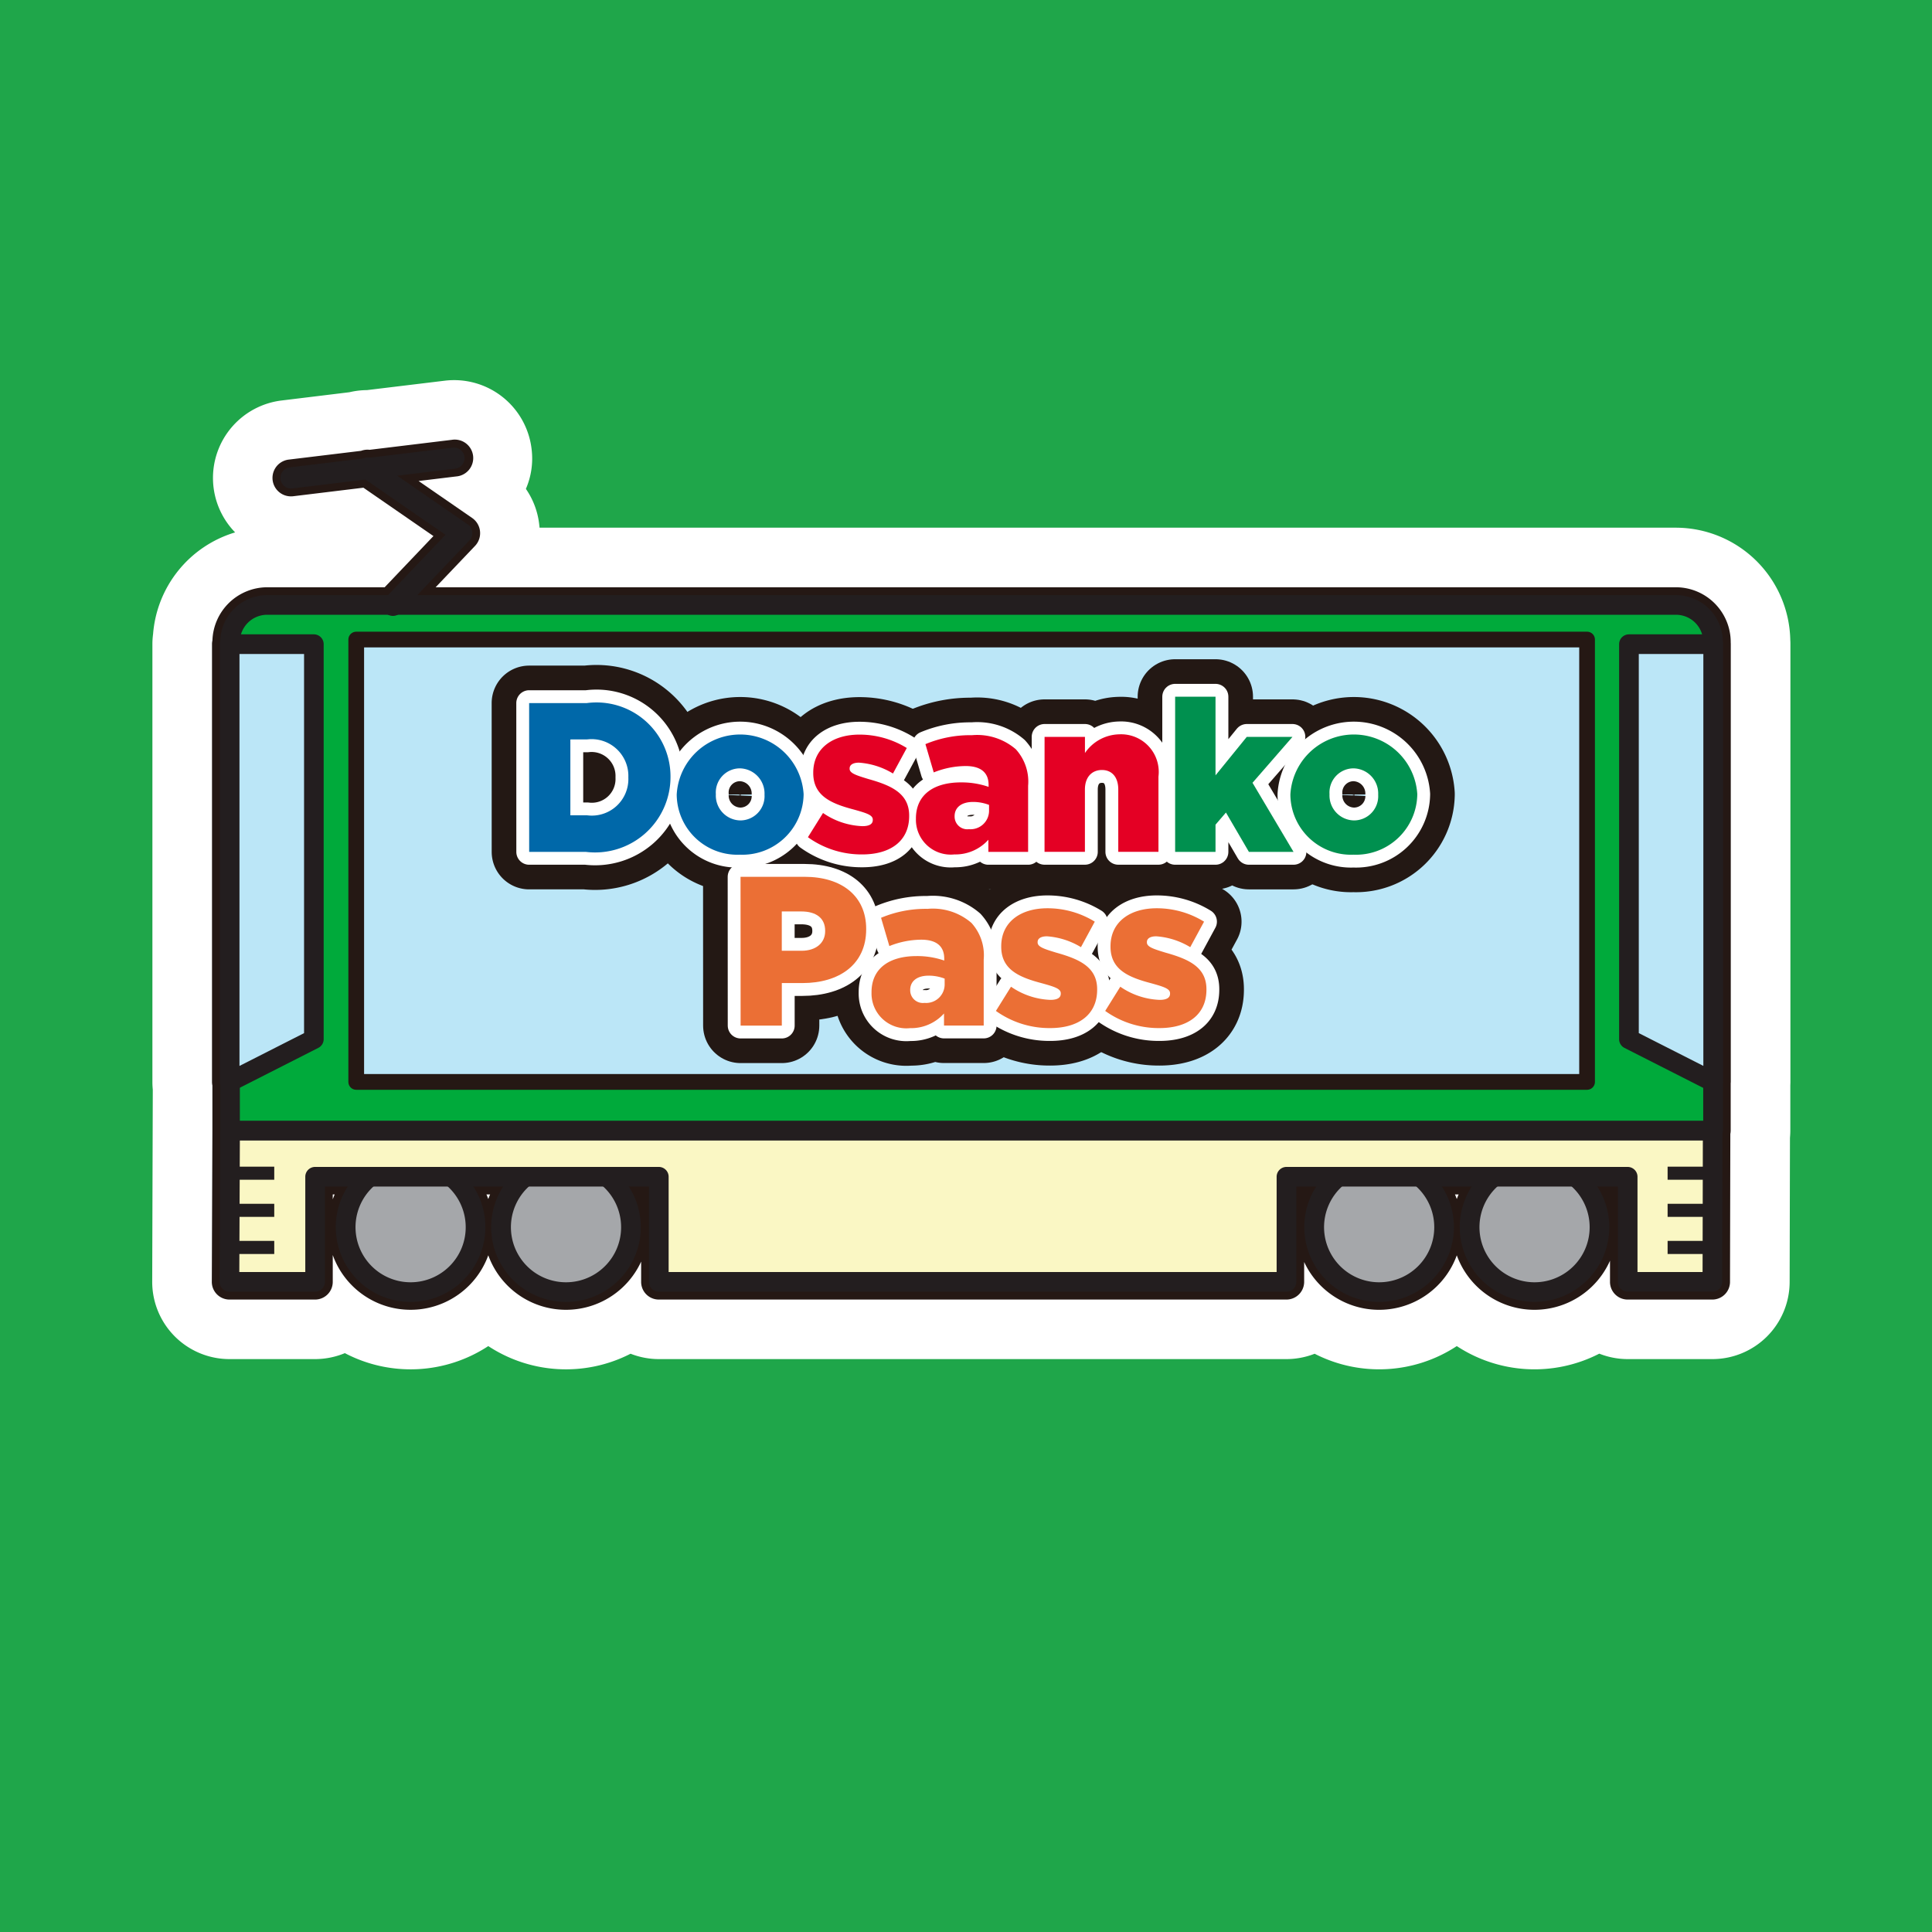
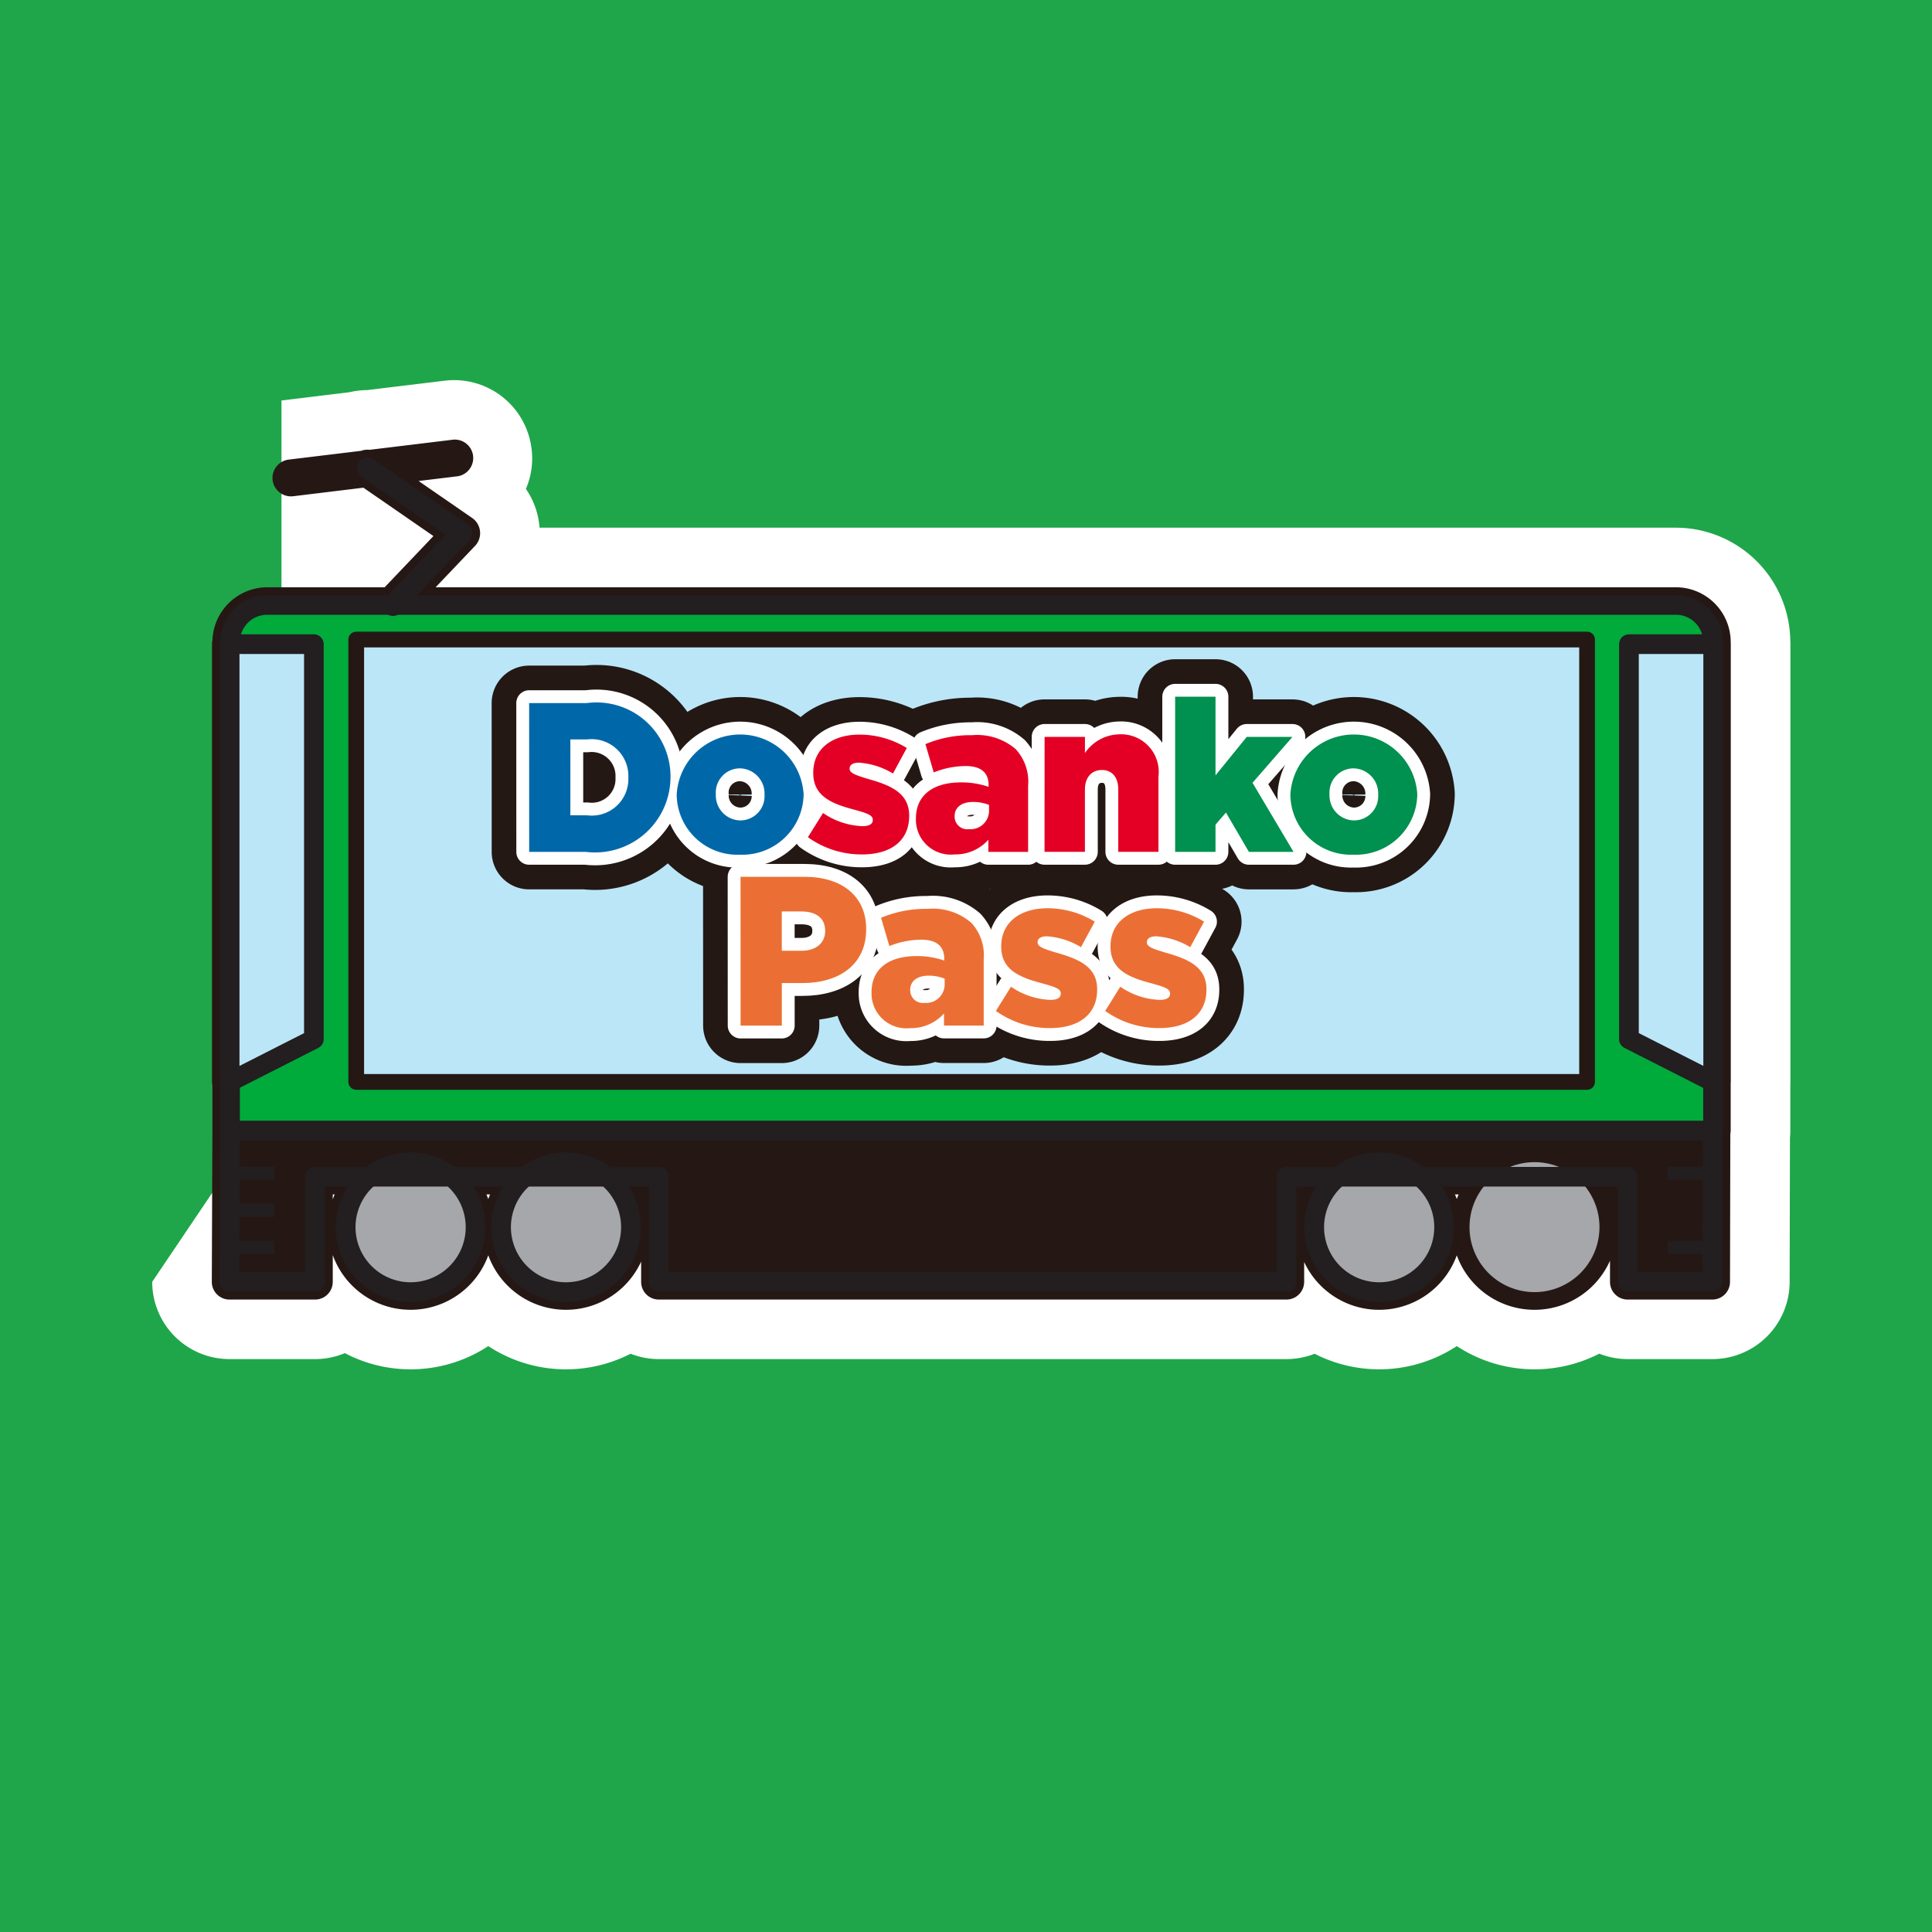
<svg xmlns="http://www.w3.org/2000/svg" id="layout" width="60" height="60" viewBox="0 0 60 60">
  <title>icon-buspass_dosanko</title>
  <g>
    <rect id="長方形_3671" data-name="長方形 3671" y="-0" width="60" height="60" fill="#1fa64a" />
-     <path d="M55.599,19.875a3.558,3.558,0,0,0-3.551-3.487h-35.292q-.003-.041-.008-.083a2.418,2.418,0,0,0-.416-1.122,2.371,2.371,0,0,0,.177-1.237,2.422,2.422,0,0,0-2.698-2.123l-2.413.292a2.479,2.479,0,0,0-.547.066L8.742,12.438a2.423,2.423,0,0,0-1.44,4.096,3.588,3.588,0,0,0-2.548,3.159,2.356,2.356,0,0,0-.021.314V33.6a2.33,2.33,0,0,0,.012.237L4.727,39.808a2.4,2.4,0,0,0,2.399,2.4H9.785a2.425,2.425,0,0,0,.925-.185,4.393,4.393,0,0,0,4.454-.219,4.392,4.392,0,0,0,4.419.237,2.402,2.402,0,0,0,.877.167H39.953a2.413,2.413,0,0,0,.875-.166,4.389,4.389,0,0,0,4.414-.238,4.398,4.398,0,0,0,4.425.235,2.399,2.399,0,0,0,.881.169H53.18a2.4,2.4,0,0,0,2.399-2.394l.01-4.479c.007-.075.011-.151.011-.226V33.704c.002-.038.003-.074.003-.105V20.006C55.603,19.962,55.602,19.918,55.599,19.875Z" fill="#fff" />
+     <path d="M55.599,19.875a3.558,3.558,0,0,0-3.551-3.487h-35.292q-.003-.041-.008-.083a2.418,2.418,0,0,0-.416-1.122,2.371,2.371,0,0,0,.177-1.237,2.422,2.422,0,0,0-2.698-2.123l-2.413.292a2.479,2.479,0,0,0-.547.066L8.742,12.438V33.6a2.33,2.33,0,0,0,.012.237L4.727,39.808a2.4,2.4,0,0,0,2.399,2.4H9.785a2.425,2.425,0,0,0,.925-.185,4.393,4.393,0,0,0,4.454-.219,4.392,4.392,0,0,0,4.419.237,2.402,2.402,0,0,0,.877.167H39.953a2.413,2.413,0,0,0,.875-.166,4.389,4.389,0,0,0,4.414-.238,4.398,4.398,0,0,0,4.425.235,2.399,2.399,0,0,0,.881.169H53.18a2.4,2.4,0,0,0,2.399-2.394l.01-4.479c.007-.075.011-.151.011-.226V33.704c.002-.038.003-.074.003-.105V20.006C55.603,19.962,55.602,19.918,55.599,19.875Z" fill="#fff" />
    <g>
      <path d="M53.749,19.96V19.94A1.704,1.704,0,0,0,52.048,18.238H13.529l1.228-1.289a.574.574,0,0,0-.094-.863l-1.663-1.148,1.171-.142a.573.573,0,1,0-.137-1.137l-2.554.31a.577.577,0,0,0-.267.032l-2.245.272a.573.573,0,0,0,.071,1.142.594.594,0,0,0,.068-.004l2.179-.265,2.175,1.502-1.515,1.59H8.297a1.708,1.708,0,0,0-1.7,1.653.515.515,0,0,0-.013.114V33.6a.537.537,0,0,0,.012.111v1.399l0.0.012-.018,4.687a.549.549,0,0,0,.548.55H9.786a.549.549,0,0,0,.548-.548v-.835a2.567,2.567,0,0,0,4.83.008,2.567,2.567,0,0,0,4.747.196v.631a.549.549,0,0,0,.549.548H39.953a.551.551,0,0,0,.549-.548v-.619a2.566,2.566,0,0,0,4.74-.207,2.566,2.566,0,0,0,4.758.167v.659a.548.548,0,0,0,.548.548h2.631a.549.549,0,0,0,.548-.548l.01-4.596a.521.521,0,0,0,.011-.104V33.639a.383.383,0,0,0,.003-.04V20.005A.347.347,0,0,0,53.749,19.96ZM10.334,37.246v-.152h.06Q10.362,37.169,10.334,37.246Zm4.83-.009c-.018-.048-.037-.096-.057-.143h.114Q15.19,37.164,15.164,37.237Zm30.078-0q-.026-.073-.057-.143h.114C45.279,37.141,45.26,37.188,45.242,37.237Z" fill="#251814" />
      <g>
        <path d="M19.594,38.109a2.018,2.018,0,1,1-2.018-2.017A2.018,2.018,0,0,1,19.594,38.109" fill="#a5a7aa" />
        <path d="M19.594,38.109h.306a2.323,2.323,0,1,1-2.324-2.322,2.324,2.324,0,0,1,2.324,2.322h-.611a1.711,1.711,0,1,0-.501,1.212,1.703,1.703,0,0,0,.501-1.212Z" fill="#231e1f" />
        <path d="M14.769,38.109a2.017,2.017,0,1,1-2.018-2.017A2.018,2.018,0,0,1,14.769,38.109" fill="#a5a7aa" />
        <path d="M14.769,38.109h.305a2.323,2.323,0,1,1-2.324-2.322,2.324,2.324,0,0,1,2.324,2.322h-.611A1.711,1.711,0,1,0,13.962,39.321a1.703,1.703,0,0,0,.501-1.212Z" fill="#231e1f" />
        <path d="M49.673,38.109A2.018,2.018,0,1,1,47.656,36.092,2.017,2.017,0,0,1,49.673,38.109" fill="#a5a7aa" />
-         <path d="M49.673,38.109h.305a2.322,2.322,0,1,1-2.322-2.322,2.323,2.323,0,0,1,2.322,2.322h-.61a1.711,1.711,0,1,0-.501,1.212,1.706,1.706,0,0,0,.501-1.212Z" fill="#231e1f" />
        <path d="M44.847,38.109a2.018,2.018,0,1,1-2.017-2.017A2.018,2.018,0,0,1,44.847,38.109" fill="#a5a7aa" />
        <path d="M44.847,38.109h.305a2.323,2.323,0,1,1-2.322-2.322,2.323,2.323,0,0,1,2.322,2.322H44.542a1.711,1.711,0,1,0-.501,1.212A1.703,1.703,0,0,0,44.542,38.109Z" fill="#231e1f" />
-         <polyline points="53.19 35.109 7.144 35.109 7.126 39.809 9.786 39.809 9.786 36.545 20.46 36.545 20.46 39.809 39.953 39.809 39.953 36.545 50.549 36.545 50.549 39.809 53.18 39.809" fill="#faf7c4" />
        <path d="M53.19,35.109v.305H7.449L7.432,39.504H9.481V36.545a.305.305,0,0,1,.305-.305H20.46a.305.305,0,0,1,.305.305V39.504H39.647V36.545a.306.306,0,0,1,.305-.305H50.549a.306.306,0,0,1,.305.305V39.504H52.875l.009-4.395h.305v0l.305.001-.01,4.699a.305.305,0,0,1-.305.305H50.549a.307.307,0,0,1-.216-.09.31.31,0,0,1-.088-.215V36.85H40.258v2.96a.308.308,0,0,1-.09.215.303.303,0,0,1-.215.09h-19.493a.305.305,0,0,1-.216-.09.311.311,0,0,1-.089-.215V36.85h-10.064v2.96a.306.306,0,0,1-.305.305H7.126a.306.306,0,0,1-.305-.306l.018-4.699a.304.304,0,0,1,.305-.305H53.19a.306.306,0,0,1,.305.305Z" fill="#231e1f" />
        <path d="M53.2,35.109H7.144V19.94a1.153,1.153,0,0,1,1.153-1.152H52.048a1.153,1.153,0,0,1,1.152,1.152" fill="#00aa3b" />
        <path d="M53.2,35.109v.305H7.144a.303.303,0,0,1-.215-.09.3.3,0,0,1-.089-.215V19.94a1.458,1.458,0,0,1,1.458-1.458H52.048a1.459,1.459,0,0,1,1.458,1.458V35.109a.306.306,0,0,1-.305.305v-.305H52.895V19.94A.847.847,0,0,0,52.048,19.092H8.297a.849.849,0,0,0-.848.848v14.865H53.2v.305h0Z" fill="#231e1f" />
        <polyline points="6.923 38.537 8.517 38.537 8.517 38.944 6.923 38.944" fill="#231e1f" />
        <polyline points="6.923 37.385 8.517 37.385 8.517 37.791 6.923 37.791" fill="#231e1f" />
        <polyline points="6.923 36.232 8.517 36.232 8.517 36.638 6.923 36.638" fill="#231e1f" />
        <polyline points="51.789 38.537 53.384 38.537 53.384 38.944 51.789 38.944" fill="#231e1f" />
-         <polyline points="51.789 37.385 53.384 37.385 53.384 37.791 51.789 37.791" fill="#231e1f" />
        <polyline points="51.789 36.232 53.384 36.232 53.384 36.638 51.789 36.638" fill="#231e1f" />
        <polyline points="53.204 33.6 50.589 32.271 50.589 20.005 53.204 20.005" fill="#bbe6f7" />
        <path d="M53.204,33.6l-.138.272-2.616-1.328a.305.305,0,0,1-.167-.272V20.006a.308.308,0,0,1,.089-.216A.313.313,0,0,1,50.589,19.7h2.615a.305.305,0,0,1,.305.305V33.6a.31.31,0,0,1-.145.26.305.305,0,0,1-.298.011l.138-.272h-.305V20.31H50.894v11.774l2.448,1.243-.138.272h0Z" fill="#231e1f" />
        <polyline points="7.133 33.6 9.747 32.271 9.747 20.005 7.133 20.005" fill="#bbe6f7" />
        <path d="M7.133,33.6l-.138-.272,2.448-1.243V20.31H7.437V33.6H7.133l-.138-.272.138.272H6.827V20.006A.306.306,0,0,1,7.133,19.7H9.747a.306.306,0,0,1,.305.305V32.271a.305.305,0,0,1-.167.272L7.271,33.871a.304.304,0,0,1-.444-.272Z" fill="#231e1f" />
        <path d="M12.062,18.664l1.978-2.076-2.738-1.891a.195.195,0,1,1,.221-.322l2.927,2.021a.196.196,0,0,1,.031.296L12.345,18.933a.195.195,0,1,1-.283-.269" fill="#231e1f" stroke="#231e1f" stroke-miterlimit="10" stroke-width="0.268" />
-         <path d="M14.127,14.421l-5.065.615a.195.195,0,0,1-.047-.388L14.08,14.034a.195.195,0,0,1,.047.387" fill="#231e1f" stroke="#231e1f" stroke-miterlimit="10" stroke-width="0.268" />
        <rect x="11.063" y="19.862" width="38.225" height="13.738" fill="#bbe6f7" />
        <polygon points="49.288 33.6 49.288 33.676 10.987 33.676 10.987 19.785 49.364 19.785 49.364 33.676 49.288 33.676 49.288 33.6 49.212 33.6 49.212 19.938 11.14 19.938 11.14 33.523 49.288 33.523 49.288 33.6 49.212 33.6 49.288 33.6" fill="#231e1f" />
        <rect x="11.063" y="19.862" width="38.225" height="13.738" stroke-width="0.488" stroke="#251814" stroke-linecap="round" stroke-linejoin="round" fill="none" />
      </g>
      <g>
        <g>
          <path d="M16.433,21.835h1.789a2.298,2.298,0,0,1,2.601,2.284v.013a2.342,2.342,0,0,1-2.627,2.324h-1.762Zm1.28,1.129V25.32h.521a1.135,1.135,0,0,0,1.28-1.169v-.013a1.143,1.143,0,0,0-1.28-1.175Z" fill="none" stroke="#231814" stroke-linecap="round" stroke-linejoin="round" stroke-width="2.328" />
          <path d="M21.016,24.687v-.013a1.974,1.974,0,0,1,3.941-.013v.013a1.902,1.902,0,0,1-1.98,1.869A1.882,1.882,0,0,1,21.016,24.687Zm2.727,0v-.013a.782.782,0,0,0-.766-.812.75.75,0,0,0-.746.799v.013a.774.774,0,0,0,.759.805A.753.753,0,0,0,23.743,24.687Z" fill="none" stroke="#231814" stroke-linecap="round" stroke-linejoin="round" stroke-width="2.328" />
          <path d="M25.091,26l.469-.752a2.3,2.3,0,0,0,1.221.409c.218,0,.324-.066.324-.191v-.013c0-.145-.204-.204-.581-.31-.706-.185-1.268-.422-1.268-1.135v-.013c0-.759.608-1.181,1.433-1.181a2.796,2.796,0,0,1,1.472.416l-.429.792a2.349,2.349,0,0,0-1.056-.337c-.192,0-.29.072-.29.178v.013c0,.139.211.204.581.317.707.198,1.268.443,1.268,1.135v.013c0,.785-.588,1.194-1.459,1.194A2.853,2.853,0,0,1,25.091,26Z" fill="none" stroke="#231814" stroke-linecap="round" stroke-linejoin="round" stroke-width="2.328" />
          <path d="M28.445,25.433v-.013c0-.746.561-1.122,1.399-1.122a2.557,2.557,0,0,1,.858.139v-.059c0-.377-.232-.588-.713-.588a2.699,2.699,0,0,0-.991.198l-.258-.878a3.59,3.59,0,0,1,1.446-.278,1.835,1.835,0,0,1,1.36.436,1.492,1.492,0,0,1,.383,1.135v2.053h-1.234v-.377a1.374,1.374,0,0,1-1.056.456A1.082,1.082,0,0,1,28.445,25.433Zm2.271-.271v-.165a1.375,1.375,0,0,0-.495-.092c-.363,0-.575.172-.575.443v.013a.394.394,0,0,0,.443.39A.576.576,0,0,0,30.716,25.162Z" fill="none" stroke="#231814" stroke-linecap="round" stroke-linejoin="round" stroke-width="2.328" />
          <path d="M32.44,22.884h1.254v.502a1.323,1.323,0,0,1,1.069-.581,1.169,1.169,0,0,1,1.214,1.313v2.337h-1.248v-1.935c0-.396-.204-.607-.508-.607-.303,0-.528.211-.528.607v1.935h-1.254Z" fill="none" stroke="#231814" stroke-linecap="round" stroke-linejoin="round" stroke-width="2.328" />
          <path d="M36.495,21.637h1.254v2.442l.971-1.195h1.419l-1.241,1.426,1.274,2.146h-1.386l-.713-1.222-.324.377v.845h-1.254Z" fill="none" stroke="#231814" stroke-linecap="round" stroke-linejoin="round" stroke-width="2.328" />
          <path d="M40.074,24.687v-.013a1.974,1.974,0,0,1,3.941-.013v.013a1.902,1.902,0,0,1-1.98,1.869A1.882,1.882,0,0,1,40.074,24.687Zm2.727,0v-.013a.782.782,0,0,0-.766-.812.75.75,0,0,0-.746.799v.013a.774.774,0,0,0,.759.805A.753.753,0,0,0,42.801,24.687Z" fill="none" stroke="#231814" stroke-linecap="round" stroke-linejoin="round" stroke-width="2.328" />
          <path d="M22.998,27.23h1.987c1.161,0,1.915.601,1.915,1.617v.013c0,1.096-.839,1.67-1.98,1.67h-.64v1.321h-1.28Zm1.895,2.297c.449,0,.733-.244.733-.607V28.906c0-.396-.283-.6-.739-.6h-.608v1.221Z" fill="none" stroke="#231814" stroke-linecap="round" stroke-linejoin="round" stroke-width="2.328" />
          <path d="M27.066,30.828V30.814c0-.746.561-1.122,1.399-1.122a2.557,2.557,0,0,1,.859.139V29.771c0-.377-.232-.588-.713-.588a2.699,2.699,0,0,0-.991.198l-.258-.878a3.59,3.59,0,0,1,1.446-.278,1.835,1.835,0,0,1,1.36.436,1.492,1.492,0,0,1,.382,1.135v2.053H29.317V31.474a1.374,1.374,0,0,1-1.056.456A1.082,1.082,0,0,1,27.066,30.828Zm2.271-.271v-.165a1.375,1.375,0,0,0-.495-.092c-.363,0-.575.172-.575.443v.013a.394.394,0,0,0,.443.39A.576.576,0,0,0,29.337,30.557Z" fill="none" stroke="#231814" stroke-linecap="round" stroke-linejoin="round" stroke-width="2.328" />
          <path d="M30.929,31.395l.469-.752a2.3,2.3,0,0,0,1.221.409c.218,0,.324-.066.324-.191V30.847c0-.145-.204-.204-.581-.31-.706-.185-1.268-.422-1.268-1.135V29.388c0-.759.608-1.181,1.433-1.181a2.796,2.796,0,0,1,1.472.416l-.429.792a2.349,2.349,0,0,0-1.056-.337c-.192,0-.29.072-.29.178v.013c0,.139.211.204.581.317.707.198,1.268.443,1.268,1.135v.013c0,.785-.588,1.194-1.459,1.194A2.853,2.853,0,0,1,30.929,31.395Z" fill="none" stroke="#231814" stroke-linecap="round" stroke-linejoin="round" stroke-width="2.328" />
          <path d="M34.323,31.395l.469-.752a2.3,2.3,0,0,0,1.221.409c.218,0,.324-.066.324-.191V30.847c0-.145-.204-.204-.581-.31-.706-.185-1.268-.422-1.268-1.135V29.388c0-.759.608-1.181,1.433-1.181a2.796,2.796,0,0,1,1.472.416l-.429.792a2.349,2.349,0,0,0-1.056-.337c-.192,0-.29.072-.29.178v.013c0,.139.211.204.581.317.707.198,1.268.443,1.268,1.135v.013c0,.785-.588,1.194-1.459,1.194A2.853,2.853,0,0,1,34.323,31.395Z" fill="none" stroke="#231814" stroke-linecap="round" stroke-linejoin="round" stroke-width="2.328" />
        </g>
        <g>
          <path d="M16.433,21.835h1.789a2.298,2.298,0,0,1,2.601,2.284v.013a2.342,2.342,0,0,1-2.627,2.324h-1.762Zm1.28,1.129V25.32h.521a1.135,1.135,0,0,0,1.28-1.169v-.013a1.143,1.143,0,0,0-1.28-1.175Z" fill="none" stroke="#fff" stroke-linecap="round" stroke-linejoin="round" stroke-width="0.798" />
          <path d="M21.016,24.687v-.013a1.974,1.974,0,0,1,3.941-.013v.013a1.902,1.902,0,0,1-1.98,1.869A1.882,1.882,0,0,1,21.016,24.687Zm2.727,0v-.013a.782.782,0,0,0-.766-.812.75.75,0,0,0-.746.799v.013a.774.774,0,0,0,.759.805A.753.753,0,0,0,23.743,24.687Z" fill="none" stroke="#fff" stroke-linecap="round" stroke-linejoin="round" stroke-width="0.798" />
          <path d="M25.091,26l.469-.752a2.3,2.3,0,0,0,1.221.409c.218,0,.324-.066.324-.191v-.013c0-.145-.204-.204-.581-.31-.706-.185-1.268-.422-1.268-1.135v-.013c0-.759.608-1.181,1.433-1.181a2.796,2.796,0,0,1,1.472.416l-.429.792a2.349,2.349,0,0,0-1.056-.337c-.192,0-.29.072-.29.178v.013c0,.139.211.204.581.317.707.198,1.268.443,1.268,1.135v.013c0,.785-.588,1.194-1.459,1.194A2.853,2.853,0,0,1,25.091,26Z" fill="none" stroke="#fff" stroke-linecap="round" stroke-linejoin="round" stroke-width="0.798" />
          <path d="M28.445,25.433v-.013c0-.746.561-1.122,1.399-1.122a2.557,2.557,0,0,1,.858.139v-.059c0-.377-.232-.588-.713-.588a2.699,2.699,0,0,0-.991.198l-.258-.878a3.59,3.59,0,0,1,1.446-.278,1.835,1.835,0,0,1,1.36.436,1.492,1.492,0,0,1,.383,1.135v2.053h-1.234v-.377a1.374,1.374,0,0,1-1.056.456A1.082,1.082,0,0,1,28.445,25.433Zm2.271-.271v-.165a1.375,1.375,0,0,0-.495-.092c-.363,0-.575.172-.575.443v.013a.394.394,0,0,0,.443.39A.576.576,0,0,0,30.716,25.162Z" fill="none" stroke="#fff" stroke-linecap="round" stroke-linejoin="round" stroke-width="0.798" />
          <path d="M32.44,22.884h1.254v.502a1.323,1.323,0,0,1,1.069-.581,1.169,1.169,0,0,1,1.214,1.313v2.337h-1.248v-1.935c0-.396-.204-.607-.508-.607-.303,0-.528.211-.528.607v1.935h-1.254Z" fill="none" stroke="#fff" stroke-linecap="round" stroke-linejoin="round" stroke-width="0.798" />
          <path d="M36.495,21.637h1.254v2.442l.971-1.195h1.419l-1.241,1.426,1.274,2.146h-1.386l-.713-1.222-.324.377v.845h-1.254Z" fill="none" stroke="#fff" stroke-linecap="round" stroke-linejoin="round" stroke-width="0.798" />
          <path d="M40.074,24.687v-.013a1.974,1.974,0,0,1,3.941-.013v.013a1.902,1.902,0,0,1-1.98,1.869A1.882,1.882,0,0,1,40.074,24.687Zm2.727,0v-.013a.782.782,0,0,0-.766-.812.75.75,0,0,0-.746.799v.013a.774.774,0,0,0,.759.805A.753.753,0,0,0,42.801,24.687Z" fill="none" stroke="#fff" stroke-linecap="round" stroke-linejoin="round" stroke-width="0.798" />
          <path d="M22.998,27.23h1.987c1.161,0,1.915.601,1.915,1.617v.013c0,1.096-.839,1.67-1.98,1.67h-.64v1.321h-1.28Zm1.895,2.297c.449,0,.733-.244.733-.607V28.906c0-.396-.283-.6-.739-.6h-.608v1.221Z" fill="none" stroke="#fff" stroke-linecap="round" stroke-linejoin="round" stroke-width="0.798" />
          <path d="M27.066,30.828V30.814c0-.746.561-1.122,1.399-1.122a2.557,2.557,0,0,1,.859.139V29.771c0-.377-.232-.588-.713-.588a2.699,2.699,0,0,0-.991.198l-.258-.878a3.59,3.59,0,0,1,1.446-.278,1.835,1.835,0,0,1,1.36.436,1.492,1.492,0,0,1,.382,1.135v2.053H29.317V31.474a1.374,1.374,0,0,1-1.056.456A1.082,1.082,0,0,1,27.066,30.828Zm2.271-.271v-.165a1.375,1.375,0,0,0-.495-.092c-.363,0-.575.172-.575.443v.013a.394.394,0,0,0,.443.39A.576.576,0,0,0,29.337,30.557Z" fill="none" stroke="#fff" stroke-linecap="round" stroke-linejoin="round" stroke-width="0.798" />
          <path d="M30.929,31.395l.469-.752a2.3,2.3,0,0,0,1.221.409c.218,0,.324-.066.324-.191V30.847c0-.145-.204-.204-.581-.31-.706-.185-1.268-.422-1.268-1.135V29.388c0-.759.608-1.181,1.433-1.181a2.796,2.796,0,0,1,1.472.416l-.429.792a2.349,2.349,0,0,0-1.056-.337c-.192,0-.29.072-.29.178v.013c0,.139.211.204.581.317.707.198,1.268.443,1.268,1.135v.013c0,.785-.588,1.194-1.459,1.194A2.853,2.853,0,0,1,30.929,31.395Z" fill="none" stroke="#fff" stroke-linecap="round" stroke-linejoin="round" stroke-width="0.798" />
          <path d="M34.323,31.395l.469-.752a2.3,2.3,0,0,0,1.221.409c.218,0,.324-.066.324-.191V30.847c0-.145-.204-.204-.581-.31-.706-.185-1.268-.422-1.268-1.135V29.388c0-.759.608-1.181,1.433-1.181a2.796,2.796,0,0,1,1.472.416l-.429.792a2.349,2.349,0,0,0-1.056-.337c-.192,0-.29.072-.29.178v.013c0,.139.211.204.581.317.707.198,1.268.443,1.268,1.135v.013c0,.785-.588,1.194-1.459,1.194A2.853,2.853,0,0,1,34.323,31.395Z" fill="none" stroke="#fff" stroke-linecap="round" stroke-linejoin="round" stroke-width="0.798" />
        </g>
        <g>
          <path d="M16.433,21.835h1.789a2.298,2.298,0,0,1,2.601,2.284v.013a2.342,2.342,0,0,1-2.627,2.324h-1.762Zm1.28,1.129V25.32h.521a1.135,1.135,0,0,0,1.28-1.169v-.013a1.143,1.143,0,0,0-1.28-1.175Z" fill="#0068a9" />
          <path d="M21.016,24.687v-.013a1.974,1.974,0,0,1,3.941-.013v.013a1.902,1.902,0,0,1-1.98,1.869A1.882,1.882,0,0,1,21.016,24.687Zm2.727,0v-.013a.782.782,0,0,0-.766-.812.75.75,0,0,0-.746.799v.013a.774.774,0,0,0,.759.805A.753.753,0,0,0,23.743,24.687Z" fill="#0068a9" />
          <path d="M25.091,26l.469-.752a2.3,2.3,0,0,0,1.221.409c.218,0,.324-.066.324-.191v-.013c0-.145-.204-.204-.581-.31-.706-.185-1.268-.422-1.268-1.135v-.013c0-.759.608-1.181,1.433-1.181a2.796,2.796,0,0,1,1.472.416l-.429.792a2.349,2.349,0,0,0-1.056-.337c-.192,0-.29.072-.29.178v.013c0,.139.211.204.581.317.707.198,1.268.443,1.268,1.135v.013c0,.785-.588,1.194-1.459,1.194A2.853,2.853,0,0,1,25.091,26Z" fill="#e40024" />
          <path d="M28.445,25.433v-.013c0-.746.561-1.122,1.399-1.122a2.557,2.557,0,0,1,.858.139v-.059c0-.377-.232-.588-.713-.588a2.699,2.699,0,0,0-.991.198l-.258-.878a3.59,3.59,0,0,1,1.446-.278,1.835,1.835,0,0,1,1.36.436,1.492,1.492,0,0,1,.383,1.135v2.053h-1.234v-.377a1.374,1.374,0,0,1-1.056.456A1.082,1.082,0,0,1,28.445,25.433Zm2.271-.271v-.165a1.375,1.375,0,0,0-.495-.092c-.363,0-.575.172-.575.443v.013a.394.394,0,0,0,.443.39A.576.576,0,0,0,30.716,25.162Z" fill="#e40024" />
          <path d="M32.44,22.884h1.254v.502a1.323,1.323,0,0,1,1.069-.581,1.169,1.169,0,0,1,1.214,1.313v2.337h-1.248v-1.935c0-.396-.204-.607-.508-.607-.303,0-.528.211-.528.607v1.935h-1.254Z" fill="#e40024" />
          <path d="M36.495,21.637h1.254v2.442l.971-1.195h1.419l-1.241,1.426,1.274,2.146h-1.386l-.713-1.222-.324.377v.845h-1.254Z" fill="#00904f" />
          <path d="M40.074,24.687v-.013a1.974,1.974,0,0,1,3.941-.013v.013a1.902,1.902,0,0,1-1.98,1.869A1.882,1.882,0,0,1,40.074,24.687Zm2.727,0v-.013a.782.782,0,0,0-.766-.812.75.75,0,0,0-.746.799v.013a.774.774,0,0,0,.759.805A.753.753,0,0,0,42.801,24.687Z" fill="#00904f" />
          <path d="M22.998,27.23h1.987c1.161,0,1.915.601,1.915,1.617v.013c0,1.096-.839,1.67-1.98,1.67h-.64v1.321h-1.28Zm1.895,2.297c.449,0,.733-.244.733-.607V28.906c0-.396-.283-.6-.739-.6h-.608v1.221Z" fill="#eb6f35" />
          <path d="M27.066,30.828V30.814c0-.746.561-1.122,1.399-1.122a2.557,2.557,0,0,1,.859.139V29.771c0-.377-.232-.588-.713-.588a2.699,2.699,0,0,0-.991.198l-.258-.878a3.59,3.59,0,0,1,1.446-.278,1.835,1.835,0,0,1,1.36.436,1.492,1.492,0,0,1,.382,1.135v2.053H29.317V31.474a1.374,1.374,0,0,1-1.056.456A1.082,1.082,0,0,1,27.066,30.828Zm2.271-.271v-.165a1.375,1.375,0,0,0-.495-.092c-.363,0-.575.172-.575.443v.013a.394.394,0,0,0,.443.39A.576.576,0,0,0,29.337,30.557Z" fill="#eb6f35" />
          <path d="M30.929,31.395l.469-.752a2.3,2.3,0,0,0,1.221.409c.218,0,.324-.066.324-.191V30.847c0-.145-.204-.204-.581-.31-.706-.185-1.268-.422-1.268-1.135V29.388c0-.759.608-1.181,1.433-1.181a2.796,2.796,0,0,1,1.472.416l-.429.792a2.349,2.349,0,0,0-1.056-.337c-.192,0-.29.072-.29.178v.013c0,.139.211.204.581.317.707.198,1.268.443,1.268,1.135v.013c0,.785-.588,1.194-1.459,1.194A2.853,2.853,0,0,1,30.929,31.395Z" fill="#eb6f35" />
          <path d="M34.323,31.395l.469-.752a2.3,2.3,0,0,0,1.221.409c.218,0,.324-.066.324-.191V30.847c0-.145-.204-.204-.581-.31-.706-.185-1.268-.422-1.268-1.135V29.388c0-.759.608-1.181,1.433-1.181a2.796,2.796,0,0,1,1.472.416l-.429.792a2.349,2.349,0,0,0-1.056-.337c-.192,0-.29.072-.29.178v.013c0,.139.211.204.581.317.707.198,1.268.443,1.268,1.135v.013c0,.785-.588,1.194-1.459,1.194A2.853,2.853,0,0,1,34.323,31.395Z" fill="#eb6f35" />
        </g>
      </g>
    </g>
  </g>
</svg>